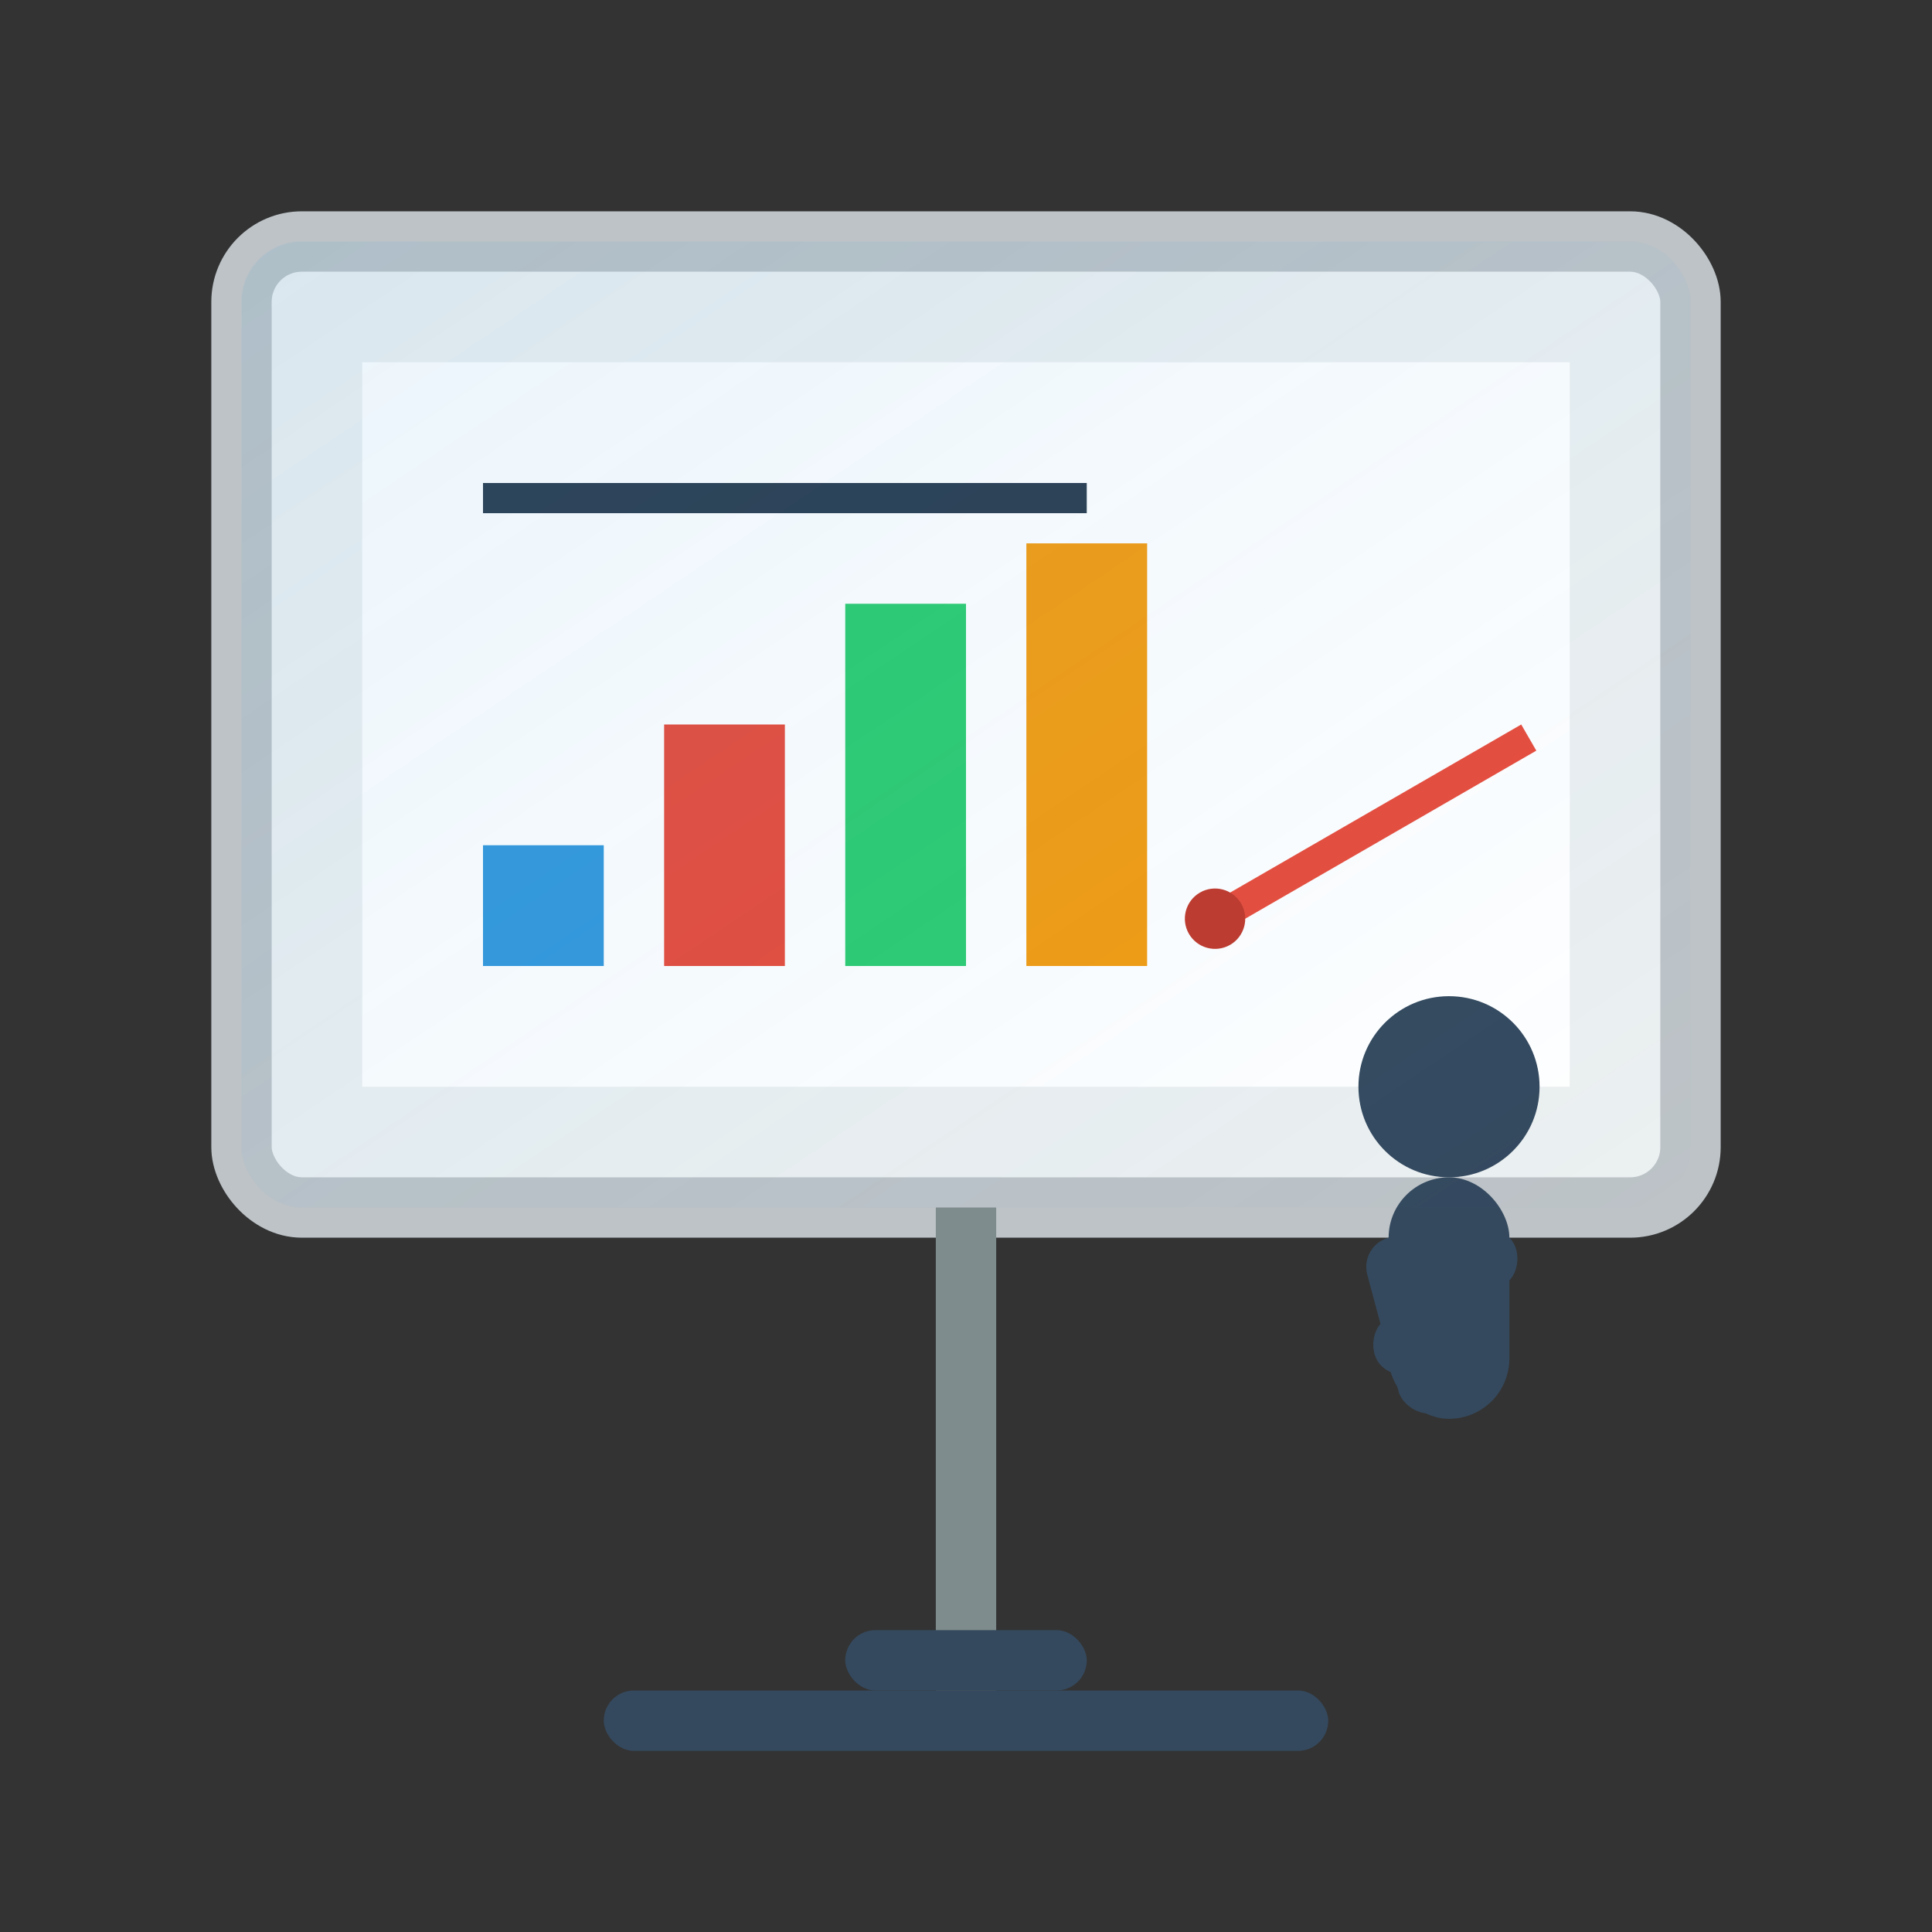
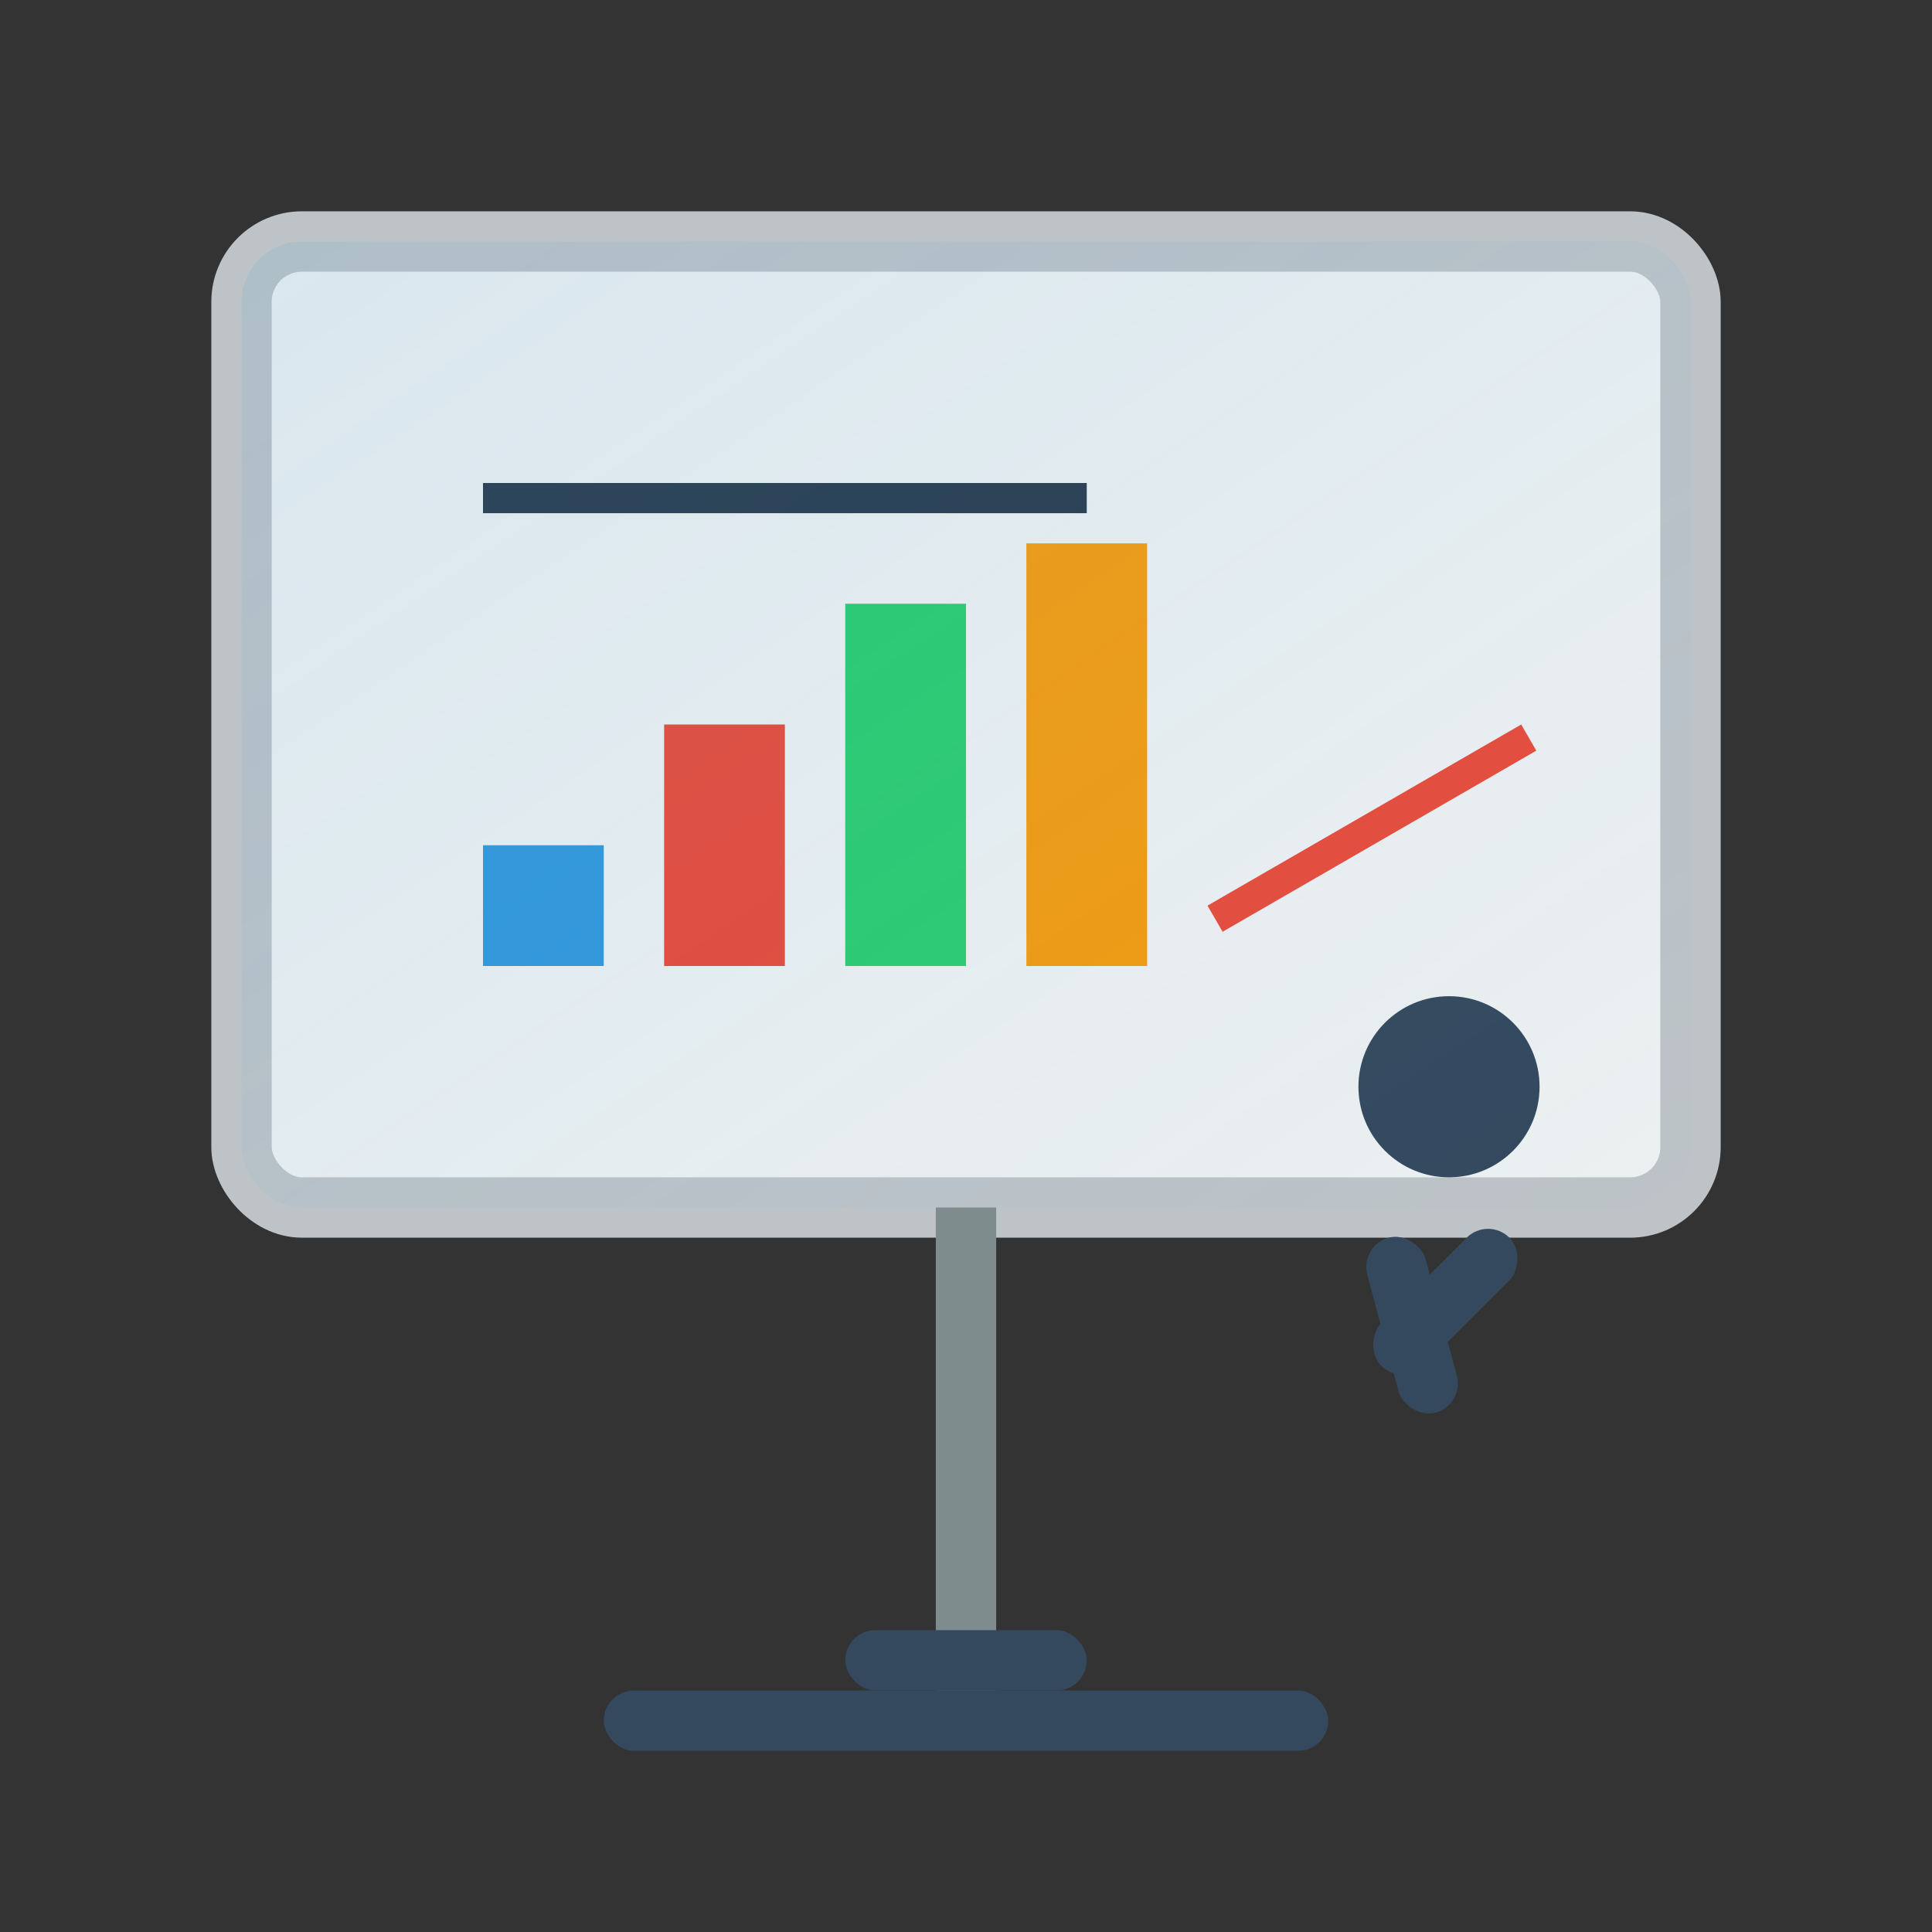
<svg xmlns="http://www.w3.org/2000/svg" width="64" height="64" viewBox="0 0 64 64" fill="none">
  <rect x="0" y="0" width="64" height="64" fill="#333333" stroke="none" />
  <rect x="8" y="8" width="48" height="32" rx="2" fill="#ecf0f1" stroke="#bdc3c7" stroke-width="2" />
-   <rect x="12" y="12" width="40" height="24" fill="#ffffff" />
  <rect x="16" y="28" width="4" height="4" fill="#3498db" />
  <rect x="22" y="24" width="4" height="8" fill="#e74c3c" />
  <rect x="28" y="20" width="4" height="12" fill="#2ecc71" />
  <rect x="34" y="18" width="4" height="14" fill="#f39c12" />
  <rect x="16" y="16" width="20" height="1" fill="#2c3e50" />
  <rect x="31" y="40" width="2" height="16" fill="#7f8c8d" />
  <rect x="20" y="56" width="24" height="2" rx="1" fill="#34495e" />
  <rect x="28" y="54" width="8" height="2" rx="1" fill="#34495e" />
  <g transform="translate(40, 30) rotate(-30)">
    <rect x="0" y="0" width="12" height="1" fill="#e74c3c" />
-     <circle cx="0" cy="0.5" r="1" fill="#c0392b" />
  </g>
  <g transform="translate(48, 36)">
    <circle cx="0" cy="0" r="3" fill="#34495e" />
-     <rect x="-2" y="3" width="4" height="8" rx="2" fill="#34495e" />
    <rect x="-3" y="5" width="2" height="6" rx="1" fill="#34495e" transform="rotate(-15 -2 5)" />
    <rect x="1" y="5" width="2" height="6" rx="1" fill="#34495e" transform="rotate(45 2 5)" />
  </g>
  <defs>
    <linearGradient id="screenGlow" x1="0%" y1="0%" x2="100%" y2="100%">
      <stop offset="0%" style="stop-color:rgba(52,152,219,0.1);stop-opacity:1" />
      <stop offset="100%" style="stop-color:rgba(52,152,219,0);stop-opacity:0" />
    </linearGradient>
  </defs>
  <rect x="8" y="8" width="48" height="32" rx="2" fill="url(#screenGlow)" />
</svg>